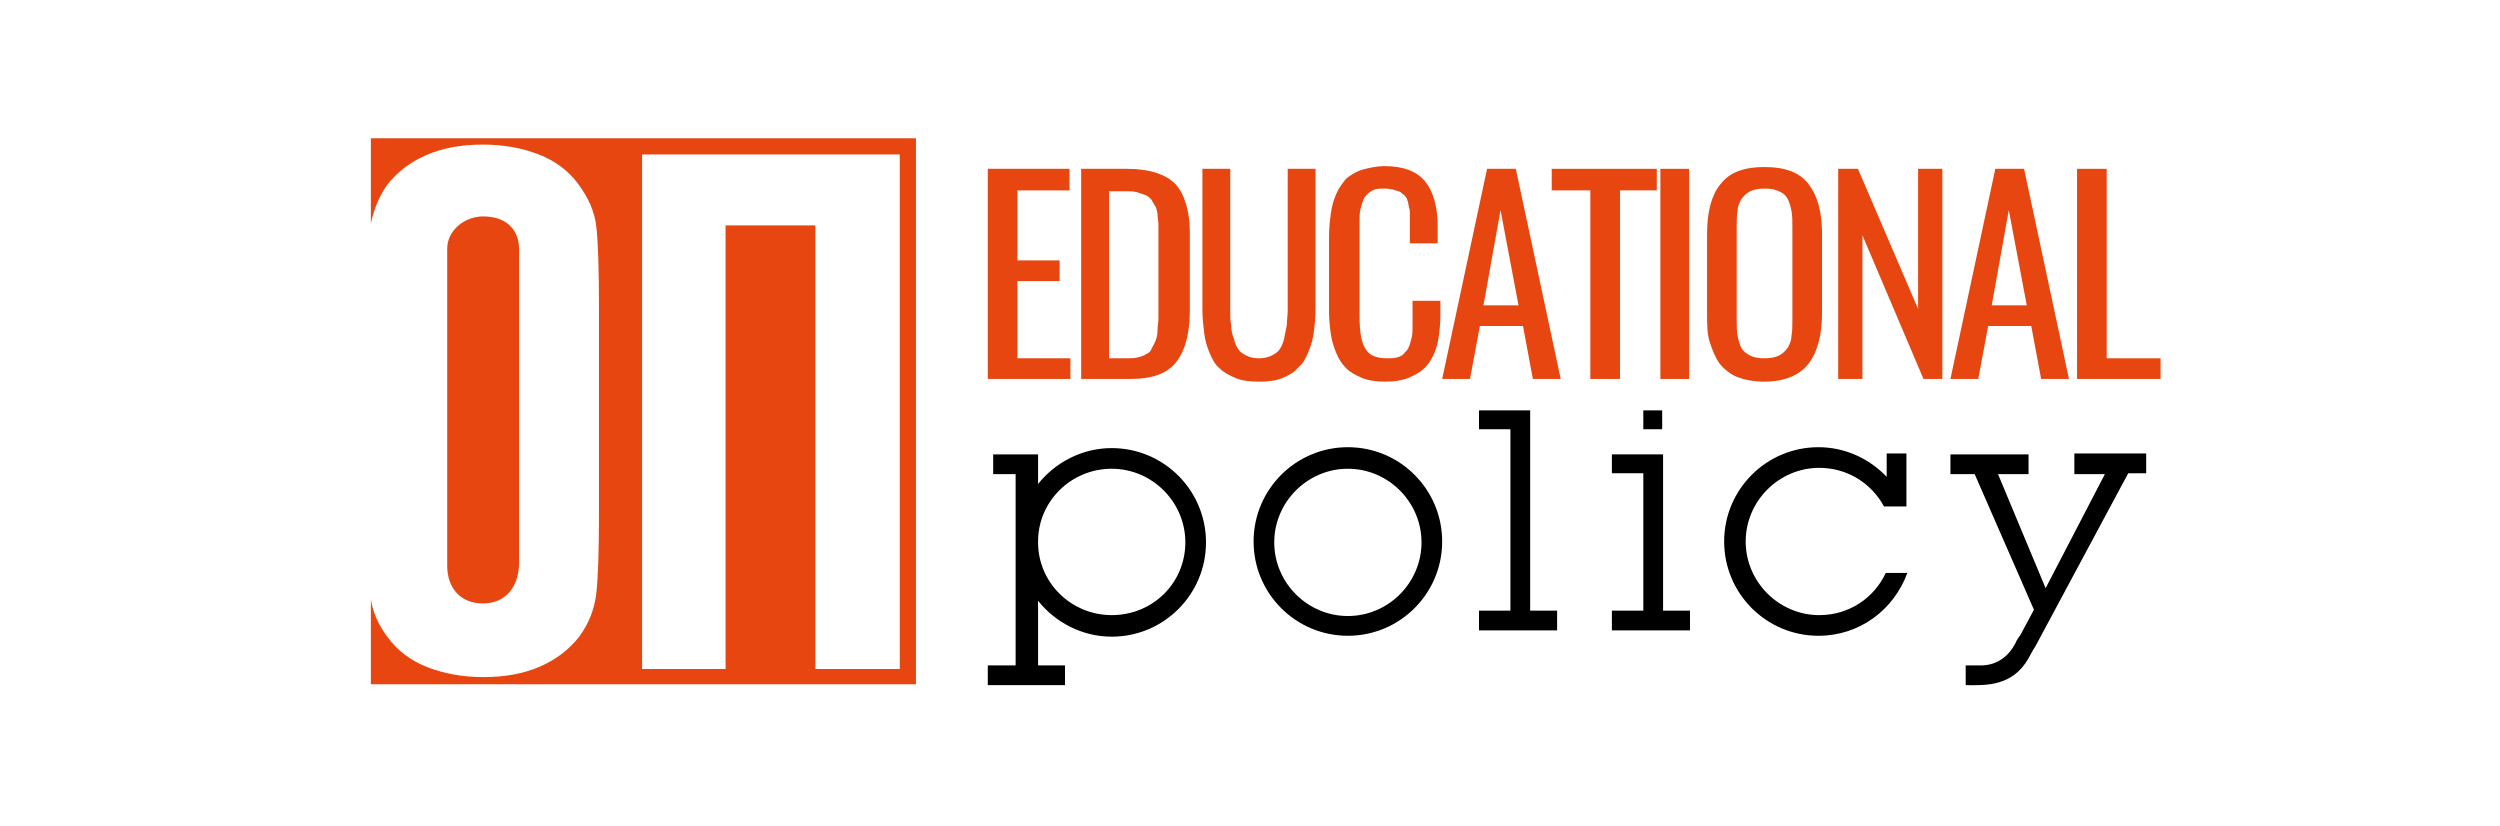
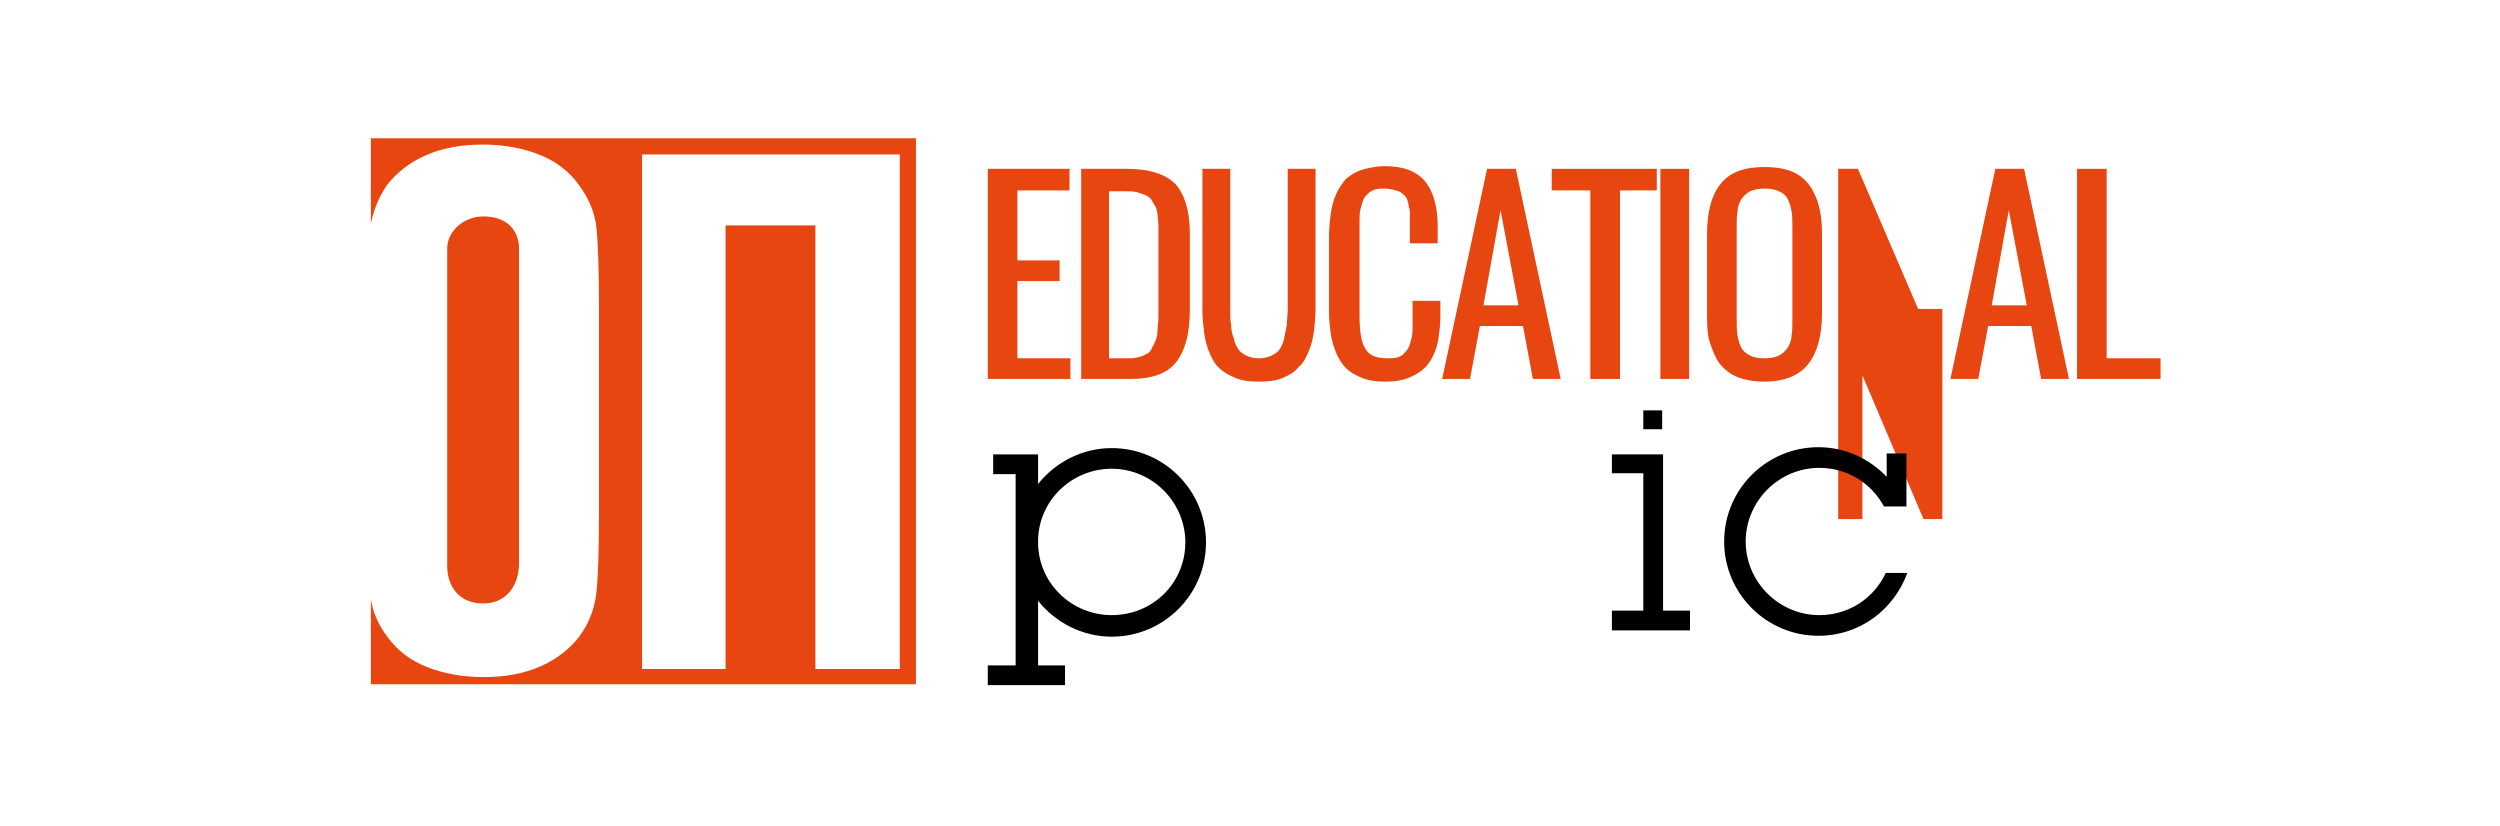
<svg xmlns="http://www.w3.org/2000/svg" version="1.1" x="0px" y="0px" viewBox="0 0 278.4 92" style="enable-background:new 0 0 278.4 92;" xml:space="preserve">
  <style type="text/css"> .st0{fill:#FFFFFF;} .st1{fill:#E74610;} </style>
  <g id="Слой_3"> </g>
  <g id="Слой_2">
-     <rect class="st0" width="278.4" height="92" />
    <g>
      <path class="st1" d="M57.8,62.7v-35c0-1.9-1.2-3.6-4-3.6c-2,0-4,1.5-4,3.6V63c0,2.4,1.4,4.2,4,4.2C56.4,67.2,57.8,65.2,57.8,62.7z " />
      <path class="st1" d="M41.3,15.4v9.5c0.3-1.5,0.9-3,1.8-4.3c1.1-1.4,2.5-2.5,4.3-3.3c1.8-0.8,3.9-1.2,6.4-1.2 c2.3,0,4.4,0.4,6.2,1.1c1.8,0.7,3.3,1.8,4.4,3.3c1.1,1.5,1.8,3,2,4.7c0.2,1.7,0.3,4.7,0.3,9v23c0,4.2-0.1,7.1-0.3,8.9 c-0.2,1.7-0.8,3.3-1.9,4.8c-1.1,1.4-2.5,2.5-4.3,3.3c-1.8,0.8-3.9,1.2-6.4,1.2c-2.3,0-4.4-0.4-6.2-1.1c-1.8-0.7-3.3-1.8-4.4-3.3 c-1-1.3-1.7-2.8-1.9-4.3v9.5H102V15.4H41.3z M100.1,74.5h-9.3V25.1h-10v49.4h-9.3V25.1v-7.9h9.3h10h7h2.4V74.5z" />
    </g>
    <g>
      <path class="st1" d="M110,42.2V18.8h9.1v2.4h-5.8V29h4.7v2.3h-4.7v8.6h5.9v2.3H110z" />
      <path class="st1" d="M120.4,42.2V18.8h5.1c2.5,0,4.3,0.6,5.4,1.7c1,1.1,1.6,3,1.6,5.4v8.6c0,2.6-0.5,4.5-1.5,5.8 c-1,1.3-2.7,1.9-5.1,1.9H120.4z M123.6,39.9h1.8c0.5,0,0.9,0,1.3-0.1s0.7-0.2,1-0.4c0.3-0.1,0.5-0.4,0.6-0.7 c0.2-0.3,0.3-0.6,0.4-0.8c0.1-0.3,0.2-0.6,0.2-1.1c0-0.5,0.1-0.9,0.1-1.3c0-0.4,0-0.9,0-1.5v-7.6c0-0.6,0-1,0-1.4 c0-0.4-0.1-0.8-0.1-1.2c-0.1-0.4-0.1-0.7-0.3-0.9c-0.1-0.2-0.3-0.5-0.4-0.7c-0.2-0.2-0.4-0.4-0.7-0.5c-0.3-0.1-0.6-0.2-0.9-0.3 c-0.4-0.1-0.8-0.1-1.3-0.1h-1.8V39.9z" />
      <path class="st1" d="M142.8,42.1c-0.7,0.3-1.6,0.4-2.6,0.4c-1,0-1.9-0.1-2.6-0.4c-0.7-0.3-1.3-0.6-1.8-1.1c-0.5-0.4-0.8-1-1.1-1.7 c-0.3-0.7-0.5-1.4-0.6-2.2c-0.1-0.8-0.2-1.7-0.2-2.7V18.8h3.1v15.7c0,0.7,0,1.2,0.1,1.7c0,0.5,0.1,1,0.3,1.5 c0.1,0.5,0.3,0.9,0.5,1.2c0.2,0.3,0.5,0.5,0.9,0.7c0.4,0.2,0.8,0.3,1.4,0.3c0.5,0,1-0.1,1.4-0.3c0.4-0.2,0.7-0.4,0.9-0.7 c0.2-0.3,0.4-0.7,0.5-1.2c0.1-0.5,0.2-1,0.3-1.5c0-0.5,0.1-1.1,0.1-1.7V18.8h3.1v15.5c0,1-0.1,2-0.2,2.7c-0.1,0.8-0.3,1.5-0.6,2.2 c-0.3,0.7-0.6,1.3-1.1,1.7C144.1,41.5,143.5,41.8,142.8,42.1z" />
      <path class="st1" d="M154.3,42.5c-1,0-1.8-0.1-2.6-0.4c-0.7-0.3-1.3-0.6-1.8-1.1c-0.5-0.5-0.8-1-1.1-1.7c-0.3-0.7-0.5-1.4-0.6-2.1 c-0.1-0.7-0.2-1.6-0.2-2.5v-8.3c0-1,0.1-1.9,0.2-2.6c0.1-0.8,0.3-1.5,0.6-2.2c0.3-0.7,0.7-1.2,1.1-1.7c0.5-0.4,1.1-0.8,1.8-1 c0.7-0.2,1.6-0.4,2.5-0.4c2.1,0,3.6,0.6,4.5,1.7c0.9,1.1,1.4,2.8,1.4,5v1.9h-3.1v-1.7c0-0.4,0-0.6,0-0.8c0-0.2,0-0.5,0-0.8 c0-0.3,0-0.5-0.1-0.7c0-0.2-0.1-0.4-0.1-0.6c-0.1-0.2-0.1-0.4-0.2-0.5c-0.1-0.1-0.2-0.3-0.4-0.4c-0.1-0.1-0.3-0.3-0.5-0.3 c-0.2-0.1-0.4-0.1-0.6-0.2c-0.2,0-0.5-0.1-0.8-0.1c-0.5,0-0.8,0-1.2,0.1c-0.3,0.1-0.6,0.3-0.8,0.5c-0.2,0.2-0.4,0.4-0.5,0.7 c-0.1,0.3-0.2,0.6-0.3,1c-0.1,0.4-0.1,0.8-0.1,1.2c0,0.4,0,0.8,0,1.4v9.3c0,1.8,0.2,3,0.7,3.7c0.4,0.7,1.2,1,2.4,1 c0.4,0,0.8,0,1.1-0.1s0.6-0.2,0.8-0.5c0.2-0.2,0.4-0.4,0.5-0.7c0.1-0.2,0.2-0.6,0.3-1c0.1-0.4,0.1-0.8,0.1-1.1c0-0.3,0-0.8,0-1.3 v-1.7h3.1v1.7c0,0.9-0.1,1.7-0.2,2.4c-0.1,0.7-0.3,1.4-0.6,2c-0.3,0.6-0.6,1.1-1.1,1.5c-0.4,0.4-1,0.7-1.7,1 C156,42.4,155.2,42.5,154.3,42.5z" />
      <path class="st1" d="M160.6,42.2l5-23.4h3.2l5,23.4h-3.1l-1.1-5.9h-4.8l-1.1,5.9H160.6z M165.2,34h3.9l-2-10.6L165.2,34z" />
      <path class="st1" d="M177.1,42.2v-21h-4.3v-2.4h11.7v2.4h-4.1v21H177.1z" />
      <path class="st1" d="M184.9,42.2V18.8h3.2v23.4H184.9z" />
      <path class="st1" d="M196.5,42.5c-1.2,0-2.2-0.2-3-0.5c-0.8-0.3-1.5-0.9-2-1.5c-0.5-0.7-0.8-1.5-1.1-2.4s-0.3-2-0.3-3.2V26 c0-2.4,0.5-4.3,1.5-5.5c1-1.3,2.6-1.9,4.9-1.9c2.3,0,3.9,0.6,4.9,1.9c1,1.3,1.5,3.1,1.5,5.5v8.9c0,2.4-0.5,4.3-1.5,5.6 C200.4,41.8,198.7,42.5,196.5,42.5z M194.9,39.6c0.4,0.2,0.9,0.3,1.6,0.3c0.6,0,1.2-0.1,1.6-0.3c0.4-0.2,0.7-0.5,1-0.9 c0.2-0.4,0.4-0.8,0.4-1.3c0.1-0.5,0.1-1.1,0.1-1.8V25.3c0-0.7,0-1.3-0.1-1.8c-0.1-0.5-0.2-0.9-0.4-1.3c-0.2-0.4-0.5-0.7-1-0.9 c-0.4-0.2-0.9-0.3-1.6-0.3c-0.6,0-1.2,0.1-1.6,0.3c-0.4,0.2-0.7,0.5-1,0.9c-0.2,0.4-0.4,0.8-0.4,1.3c-0.1,0.5-0.1,1.1-0.1,1.8 v10.3c0,0.7,0,1.3,0.1,1.8c0.1,0.5,0.2,0.9,0.4,1.3C194.1,39.1,194.5,39.4,194.9,39.6z" />
-       <path class="st1" d="M204.7,42.2V18.8h2.2l6.7,15.6V18.8h2.7v23.4h-2.1l-6.8-16v16H204.7z" />
+       <path class="st1" d="M204.7,42.2V18.8h2.2l6.7,15.6h2.7v23.4h-2.1l-6.8-16v16H204.7z" />
      <path class="st1" d="M217.2,42.2l5-23.4h3.2l5,23.4h-3.1l-1.1-5.9h-4.8l-1.1,5.9H217.2z M221.8,34h3.9l-2-10.6L221.8,34z" />
      <path class="st1" d="M231.3,42.2V18.8h3.3v21.1h6v2.3H231.3z" />
    </g>
-     <path d="M150.1,70.8c-5.8,0-10.5-4.7-10.5-10.5s4.7-10.5,10.5-10.5s10.5,4.7,10.5,10.5S155.9,70.8,150.1,70.8z M150.1,52.2 c-4.5,0-8.2,3.7-8.2,8.2s3.7,8.2,8.2,8.2s8.2-3.7,8.2-8.2S154.6,52.2,150.1,52.2z" />
    <path d="M123.8,49.9c-3.3,0-6.3,1.6-8.2,4V51v-0.4h-5v2.2h2.5v21.3H110v2.2h8.6v-2.2h-3v-7.2c1.9,2.4,4.9,4,8.2,4 c5.8,0,10.5-4.7,10.5-10.5S129.6,49.9,123.8,49.9z M123.8,68.5c-4.5,0-8.2-3.6-8.2-8.1v-0.1c0-4.5,3.7-8.1,8.2-8.1 c4.5,0,8.2,3.7,8.2,8.2S128.4,68.5,123.8,68.5z" />
-     <polygon points="170.4,47.8 170.4,46.2 170.4,45.7 164.7,45.7 164.7,47.8 168.2,47.8 168.2,68 164.7,68 164.7,70.2 173.4,70.2 173.4,68 170.4,68 " />
-     <path d="M231,50.6v2.2h3.4l-6.6,12.7l-5.3-12.7h3.4v-2.2h-8.7v2.2h2.7l6.6,15.1l-1.5,2.8c0,0-0.4,0.5-0.6,1 c-1.4,2.6-3.7,2.4-4.1,2.4h-1.4v2.2h0.3l0,0c1.8,0,4.9,0.2,6.7-3c0.3-0.6,0.8-1.4,0.8-1.4L237,52.7h2v-2.2H231z" />
    <path d="M210,63.8c-1.3,2.8-4.1,4.7-7.4,4.7c-4.5,0-8.2-3.7-8.2-8.2s3.7-8.2,8.2-8.2c3.1,0,5.8,1.7,7.2,4.3h0.4h2.1h0v-5.9h-2.2 v2.6c-1.9-2-4.6-3.3-7.6-3.3c-5.8,0-10.5,4.7-10.5,10.5s4.7,10.5,10.5,10.5c4.6,0,8.4-2.9,9.9-7H210z" />
    <g>
      <polygon points="185.2,68 185.2,52.7 185.2,51.1 185.2,50.6 179.5,50.6 179.5,52.7 183,52.7 183,68 179.5,68 179.5,70.2 188.2,70.2 188.2,68 " />
      <rect x="183" y="45.7" width="2.1" height="2.1" />
    </g>
  </g>
</svg>